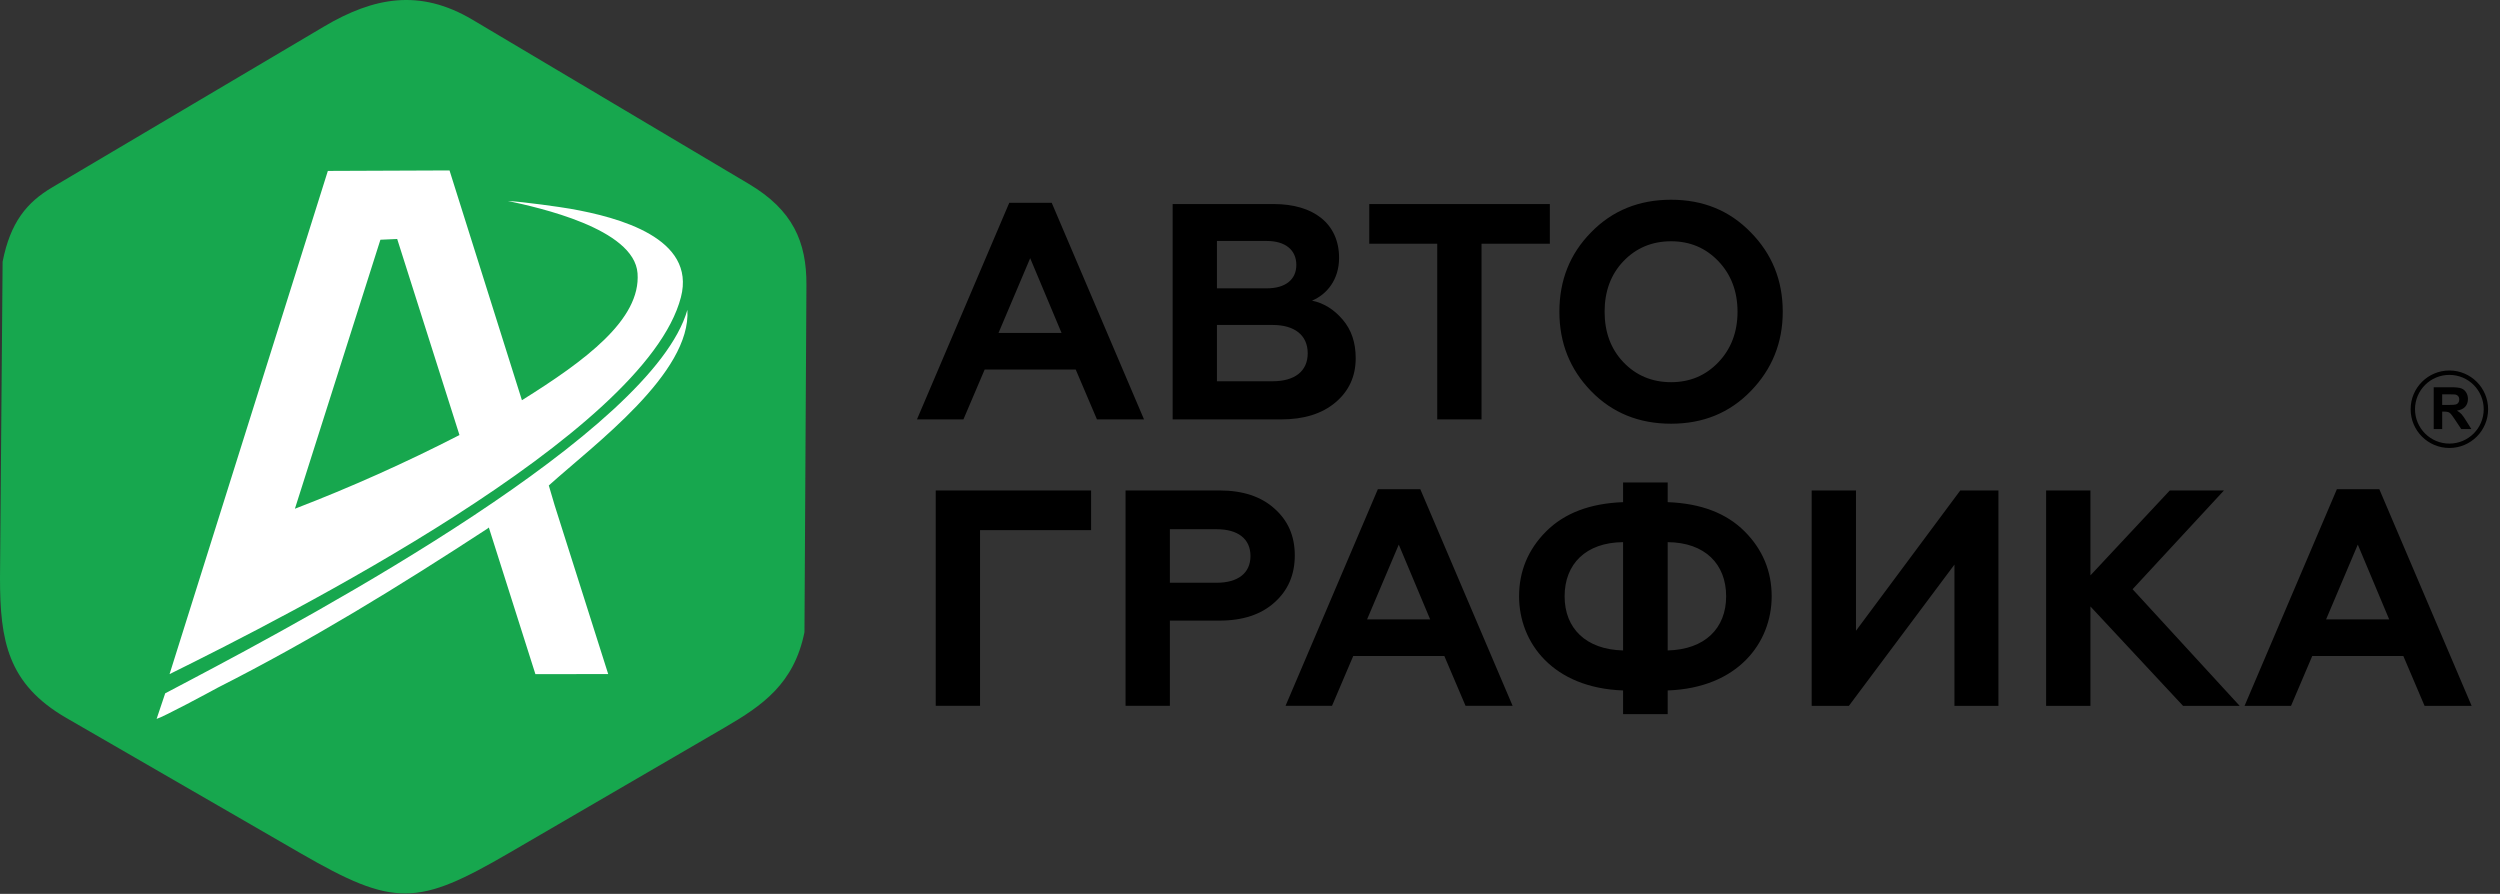
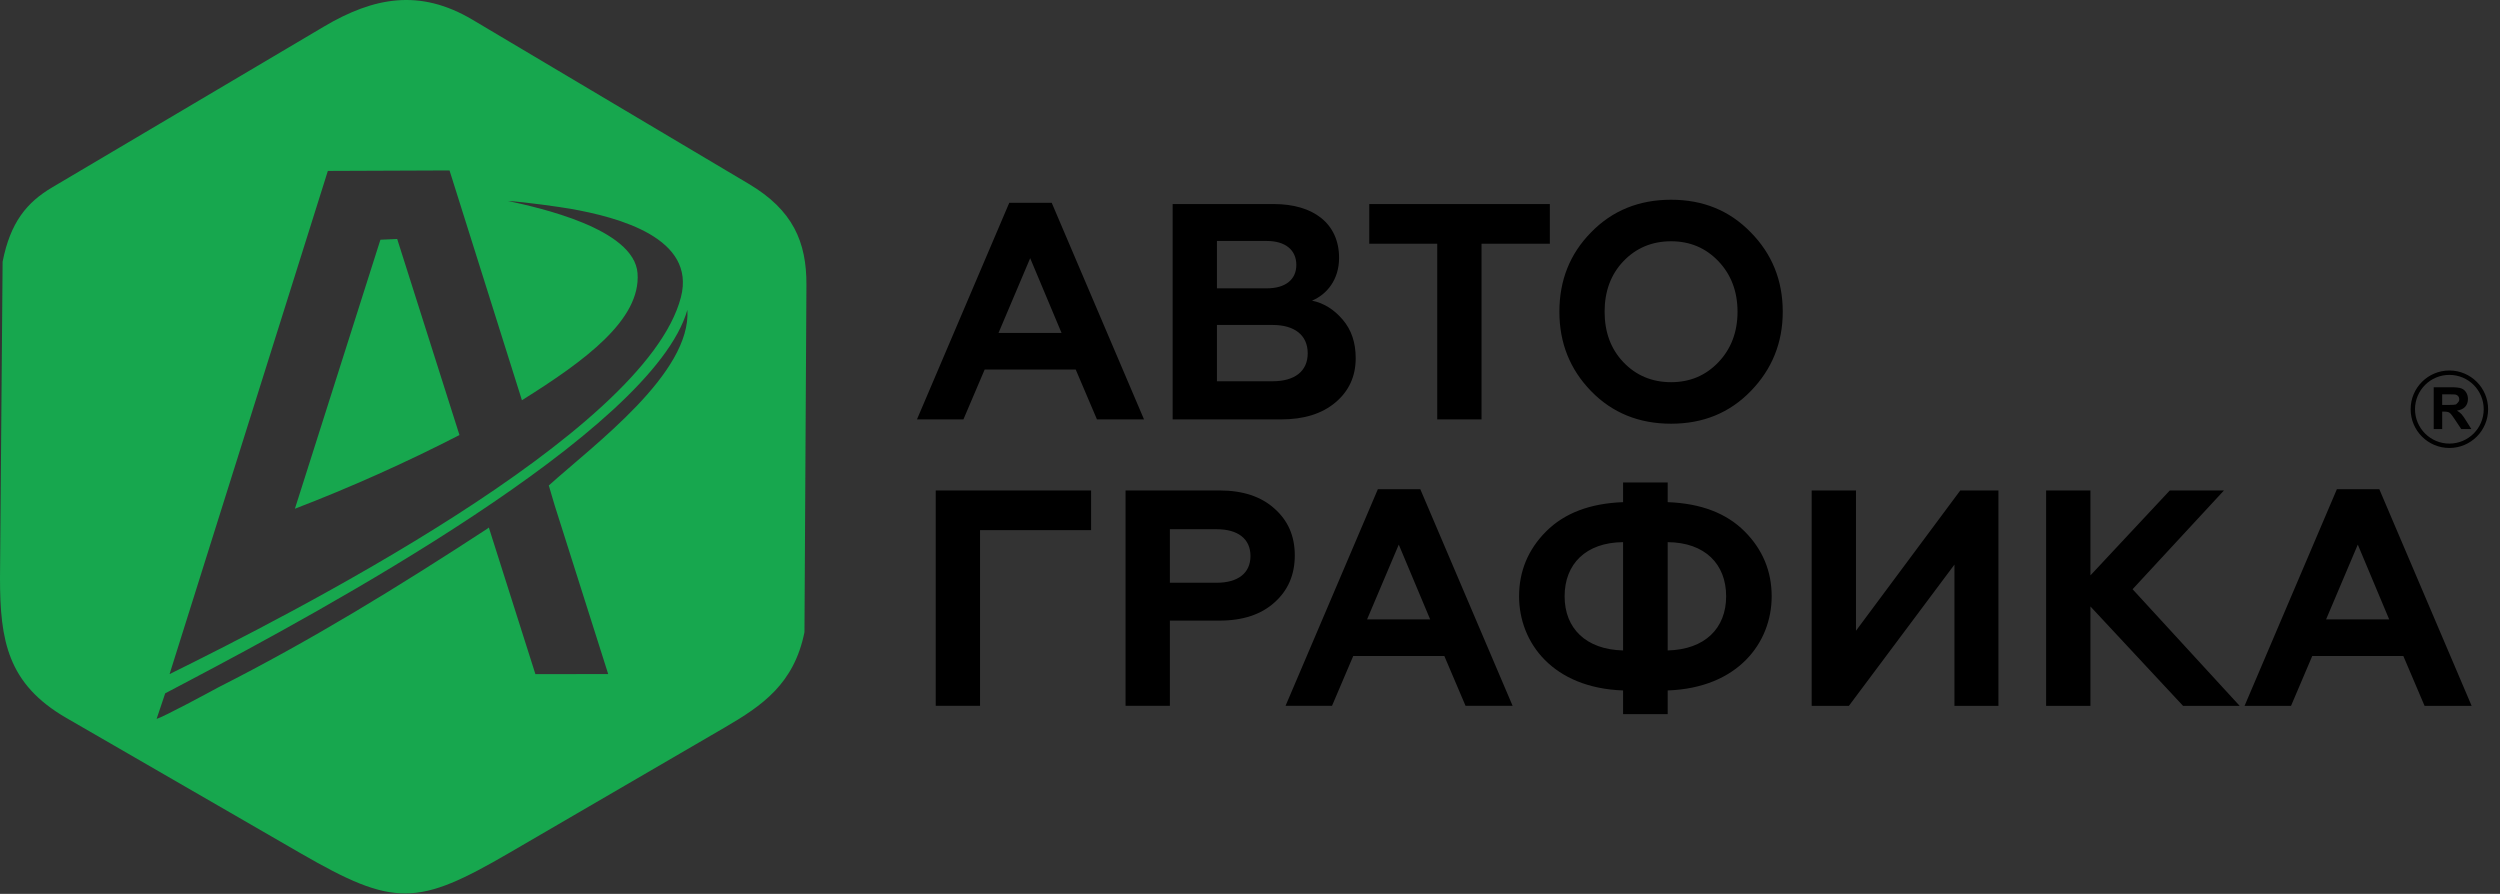
<svg xmlns="http://www.w3.org/2000/svg" width="179" height="64" viewBox="0 0 179 64" fill="none">
  <rect x="0" y="0" width="179" height="64" fill="#333333" stroke="none" />
  <path d="M68.981 30.03L70.501 26.461H77.022L78.542 30.03H81.912L75.303 14.521H72.263L65.654 30.03H68.981H68.981ZM73.761 18.486L76.008 23.84H71.492L73.761 18.486ZM91.715 30.03C93.345 30.03 94.645 29.633 95.614 28.818C96.584 28.003 97.068 26.946 97.068 25.646C97.068 24.523 96.76 23.619 96.143 22.893C95.526 22.166 94.799 21.703 93.94 21.526C94.997 21.086 95.878 20.029 95.878 18.465C95.878 15.998 94.028 14.61 91.208 14.61H83.961V30.03H91.715L91.715 30.03ZM87.133 23.267H91.121C92.685 23.267 93.632 23.994 93.632 25.294C93.632 26.593 92.685 27.298 91.121 27.298H87.133V23.267ZM87.133 17.253H90.702C92.024 17.253 92.817 17.892 92.817 18.971C92.817 20.029 92.024 20.645 90.702 20.645H87.133V17.252V17.253ZM98.038 17.451H102.906V30.03H106.078V17.451H110.969V14.609H98.038V17.451ZM116.234 25.932C115.331 24.985 114.89 23.773 114.89 22.32C114.89 20.866 115.331 19.654 116.234 18.706C117.137 17.759 118.283 17.275 119.648 17.275C121.015 17.275 122.138 17.759 123.041 18.706C123.944 19.654 124.407 20.866 124.407 22.32C124.407 23.773 123.944 24.985 123.041 25.932C122.138 26.88 121.015 27.364 119.648 27.364C118.283 27.364 117.137 26.88 116.234 25.932ZM111.652 22.32C111.652 24.544 112.401 26.439 113.921 28.003C115.441 29.567 117.357 30.338 119.649 30.338C121.94 30.338 123.835 29.567 125.354 28.003C126.874 26.439 127.645 24.544 127.645 22.32C127.645 20.072 126.874 18.178 125.354 16.636C123.834 15.072 121.94 14.301 119.649 14.301C117.358 14.301 115.441 15.072 113.921 16.636C112.401 18.178 111.652 20.073 111.652 22.32ZM70.171 50.537V37.958H78.123V35.117H66.998V50.537H70.171V50.537ZM83.763 50.537V44.435H87.332C88.984 44.435 90.306 43.995 91.253 43.135C92.222 42.276 92.707 41.153 92.707 39.765C92.707 38.377 92.222 37.275 91.253 36.416C90.306 35.557 88.984 35.117 87.332 35.117H80.59V50.537H83.763L83.763 50.537ZM83.763 37.892H87.111C88.631 37.892 89.534 38.575 89.534 39.809C89.534 41.043 88.631 41.725 87.111 41.725H83.763V37.892ZM95.372 50.537L96.892 46.968H103.413L104.933 50.537H108.303L101.694 35.029H98.654L92.045 50.537H95.372H95.372ZM100.152 38.994L102.399 44.347H97.883L100.152 38.994H100.152ZM119.406 51.132V49.436C124.429 49.26 126.852 46.021 126.852 42.695C126.852 40.91 126.213 39.346 124.914 38.047C123.614 36.747 121.786 36.042 119.407 35.954V34.544H116.212V35.954C113.833 36.042 112.005 36.747 110.705 38.047C109.405 39.346 108.766 40.91 108.766 42.695C108.766 46.021 111.19 49.26 116.212 49.436V51.132H119.407H119.406ZM116.212 46.572C113.546 46.506 112.026 44.986 112.026 42.695C112.026 40.382 113.546 38.84 116.212 38.818V46.572ZM119.406 38.818C122.072 38.84 123.592 40.382 123.592 42.695C123.592 44.986 122.072 46.506 119.406 46.572V38.818ZM132.381 50.538L139.938 40.426V50.538H143.088V35.117H140.356L132.888 45.162V35.117H129.716V50.538H132.382H132.381ZM149.675 50.538V43.422L156.305 50.538H160.359L152.693 42.188L159.235 35.117H155.358L149.675 41.197V35.117H146.502V50.538H149.675ZM164.038 50.538L165.558 46.968H172.078L173.598 50.538H176.969L170.36 35.029H167.32L160.711 50.538H164.037H164.038ZM168.818 38.994L171.065 44.347H166.549L168.818 38.994Z" fill="black" />
-   <path d="M174.254 30.721V27.727H175.527C175.847 27.727 176.08 27.754 176.225 27.807C176.371 27.861 176.487 27.956 176.574 28.094C176.661 28.232 176.705 28.389 176.705 28.566C176.705 28.791 176.639 28.977 176.508 29.123C176.376 29.27 176.179 29.361 175.917 29.4C176.048 29.476 176.155 29.56 176.24 29.651C176.325 29.742 176.439 29.905 176.582 30.137L176.948 30.721H176.225L175.791 30.067C175.636 29.835 175.529 29.689 175.472 29.628C175.414 29.568 175.354 29.526 175.29 29.504C175.224 29.482 175.123 29.471 174.984 29.471H174.861V30.721H174.254H174.254ZM174.86 28.994H175.308C175.598 28.994 175.778 28.981 175.851 28.957C175.922 28.933 175.98 28.89 176.02 28.83C176.061 28.77 176.082 28.695 176.082 28.605C176.082 28.504 176.055 28.423 176.001 28.36C175.947 28.299 175.871 28.259 175.774 28.243C175.724 28.236 175.577 28.233 175.332 28.233H174.86V28.994H174.86Z" fill="black" />
+   <path d="M174.254 30.721V27.727H175.527C175.847 27.727 176.08 27.754 176.225 27.807C176.371 27.861 176.487 27.956 176.574 28.094C176.661 28.232 176.705 28.389 176.705 28.566C176.705 28.791 176.639 28.977 176.508 29.123C176.376 29.27 176.179 29.361 175.917 29.4C176.048 29.476 176.155 29.56 176.24 29.651C176.325 29.742 176.439 29.905 176.582 30.137L176.948 30.721H176.225L175.791 30.067C175.636 29.835 175.529 29.689 175.472 29.628C175.414 29.568 175.354 29.526 175.29 29.504C175.224 29.482 175.123 29.471 174.984 29.471H174.861V30.721H174.254H174.254ZM174.86 28.994H175.308C175.598 28.994 175.778 28.981 175.851 28.957C176.061 28.77 176.082 28.695 176.082 28.605C176.082 28.504 176.055 28.423 176.001 28.36C175.947 28.299 175.871 28.259 175.774 28.243C175.724 28.236 175.577 28.233 175.332 28.233H174.86V28.994H174.86Z" fill="black" />
  <path d="M175.375 26.527C176.141 26.527 176.834 26.838 177.336 27.34C177.838 27.842 178.149 28.535 178.149 29.301C178.149 30.066 177.839 30.76 177.337 31.262C176.834 31.764 176.141 32.075 175.375 32.075C174.61 32.075 173.916 31.764 173.415 31.262C172.912 30.76 172.602 30.067 172.602 29.301C172.602 28.535 172.912 27.842 173.414 27.34C173.916 26.838 174.61 26.527 175.375 26.527ZM177.114 27.562C176.669 27.117 176.054 26.842 175.375 26.842C174.696 26.842 174.08 27.117 173.635 27.562C173.191 28.007 172.915 28.622 172.915 29.301C172.915 29.98 173.191 30.596 173.635 31.041C174.08 31.485 174.695 31.761 175.375 31.761C176.054 31.761 176.669 31.485 177.114 31.041C177.559 30.596 177.834 29.98 177.834 29.301C177.834 28.622 177.559 28.007 177.114 27.562Z" fill="black" />
-   <rect x="10.527" y="11.336" width="39.677" height="41.296" fill="white" />
  <path fill-rule="evenodd" clip-rule="evenodd" d="M23.174 1.915L3.737 13.416C1.914 14.494 0.743 15.918 0.187 18.737L9.36159e-08 41.376C-0 45.87 0.543 48.976 4.758 51.41L21.527 61.096C28.236 64.972 29.887 64.893 36.474 61.059L51.898 52.083C54.59 50.517 56.857 48.954 57.599 45.264L57.74 20.41C57.758 17.315 56.765 15.04 53.622 13.172L33.834 1.415C30.072 -0.819 26.785 -0.223 23.174 1.914L23.174 1.915ZM32.898 31.15L28.439 17.111L27.237 17.165C25.196 23.585 23.156 30.005 21.115 36.426C25.118 34.886 29.046 33.129 32.898 31.15H32.898ZM11.213 51.474C11.73 51.318 14.909 49.611 15.588 49.238C22.347 45.814 28.513 42.018 34.906 37.847C34.939 37.825 34.994 37.75 35.006 37.787L38.335 48.269L43.547 48.263L39.713 36.18L39.294 34.76C42.582 31.799 49.501 26.715 49.217 22.184C46.734 30.933 22.792 43.862 13.543 48.738C12.973 49.039 12.401 49.34 11.828 49.642L11.213 51.474L11.213 51.474ZM12.14 48.267C20.482 44.142 46.2 31.119 48.754 21.282C49.853 17.049 44.324 15.561 40.834 14.947C40.132 14.824 37.556 14.457 36.362 14.388C38.506 14.85 45.411 16.35 45.648 19.566C45.892 22.882 41.901 25.823 37.37 28.656L32.186 12.203L23.474 12.238L12.14 48.267V48.267Z" fill="#17A74E" />
</svg>